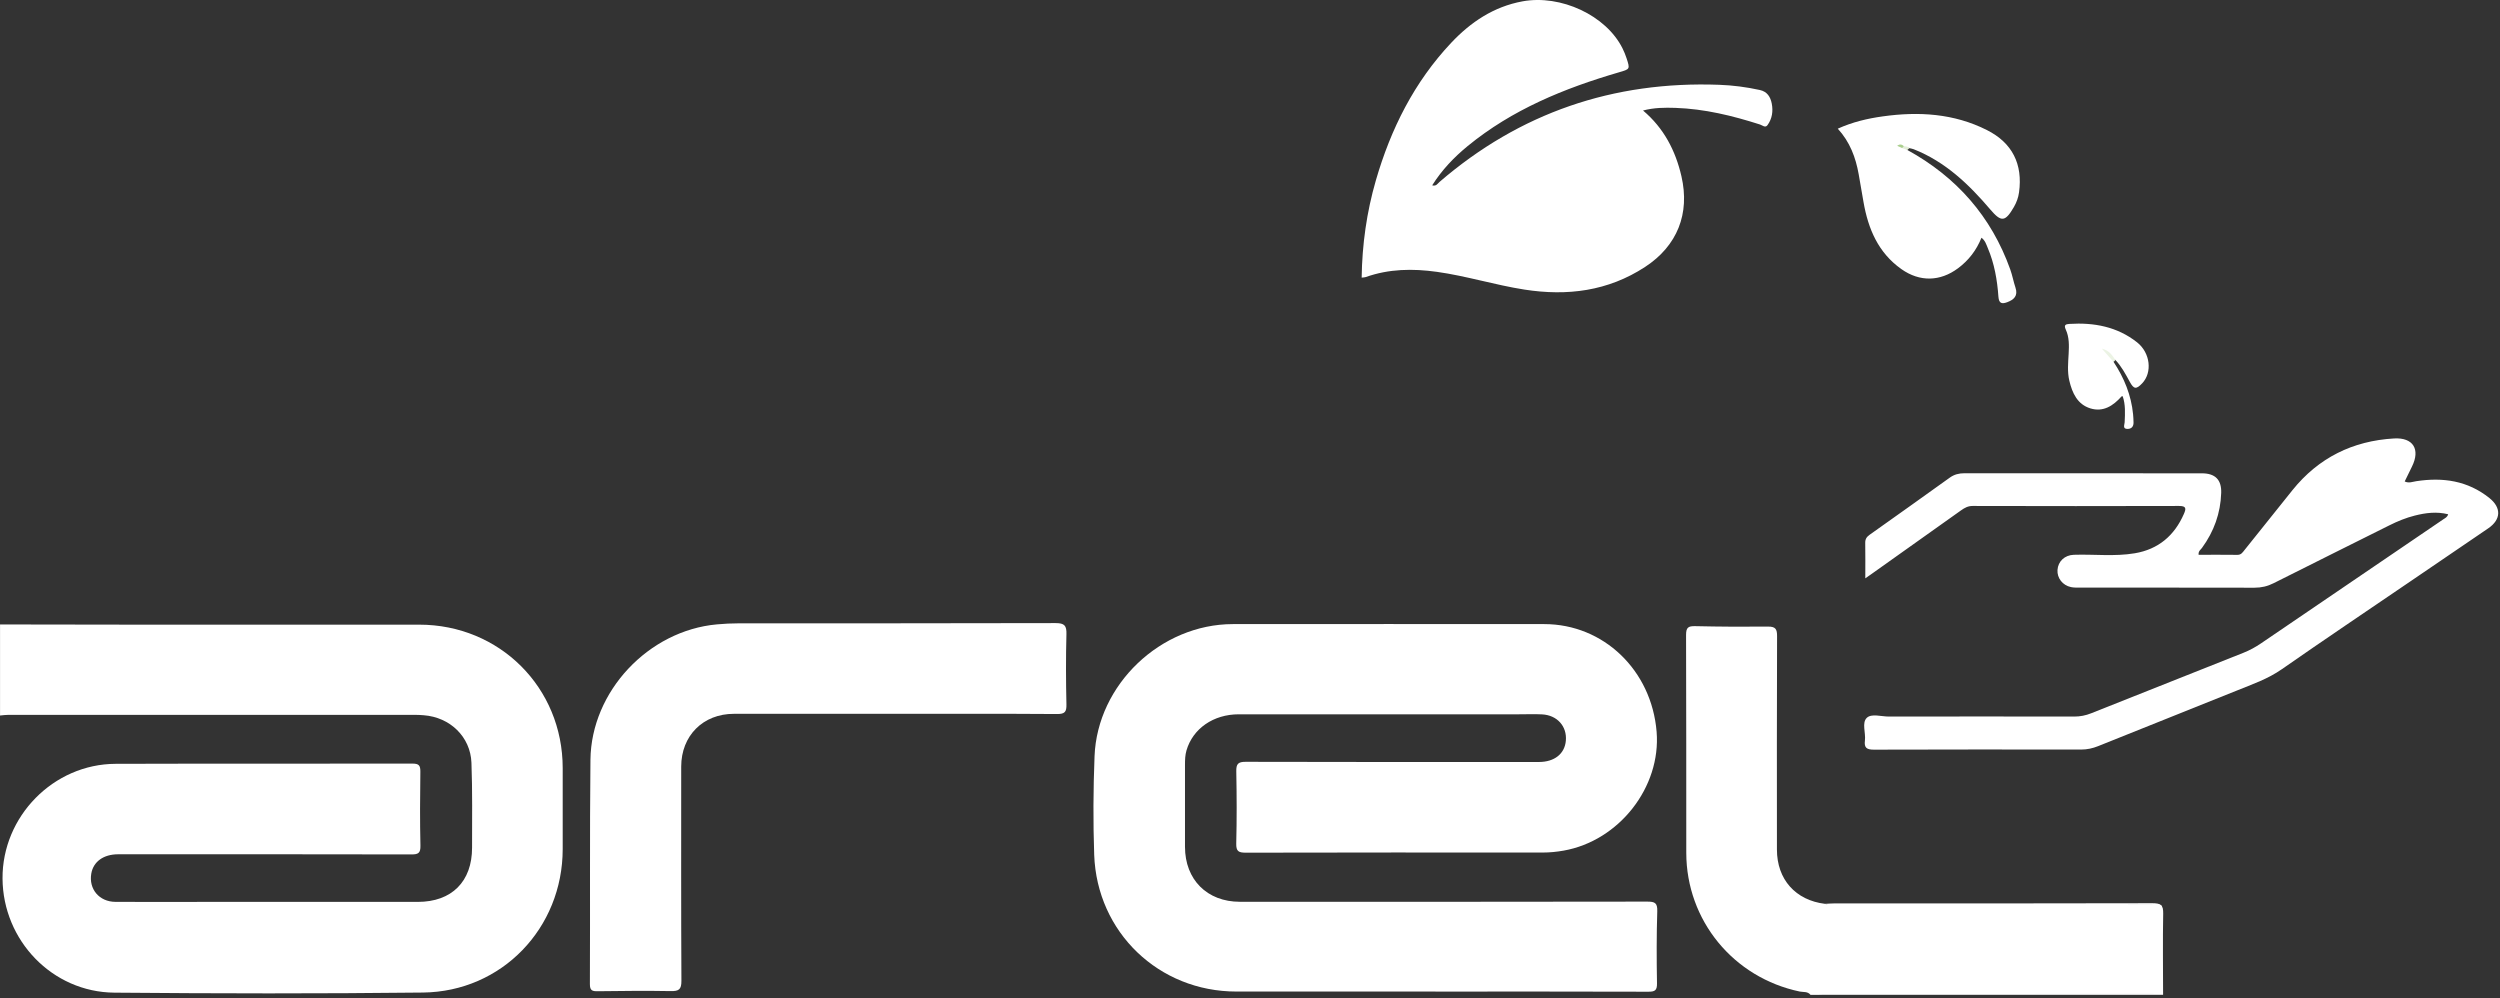
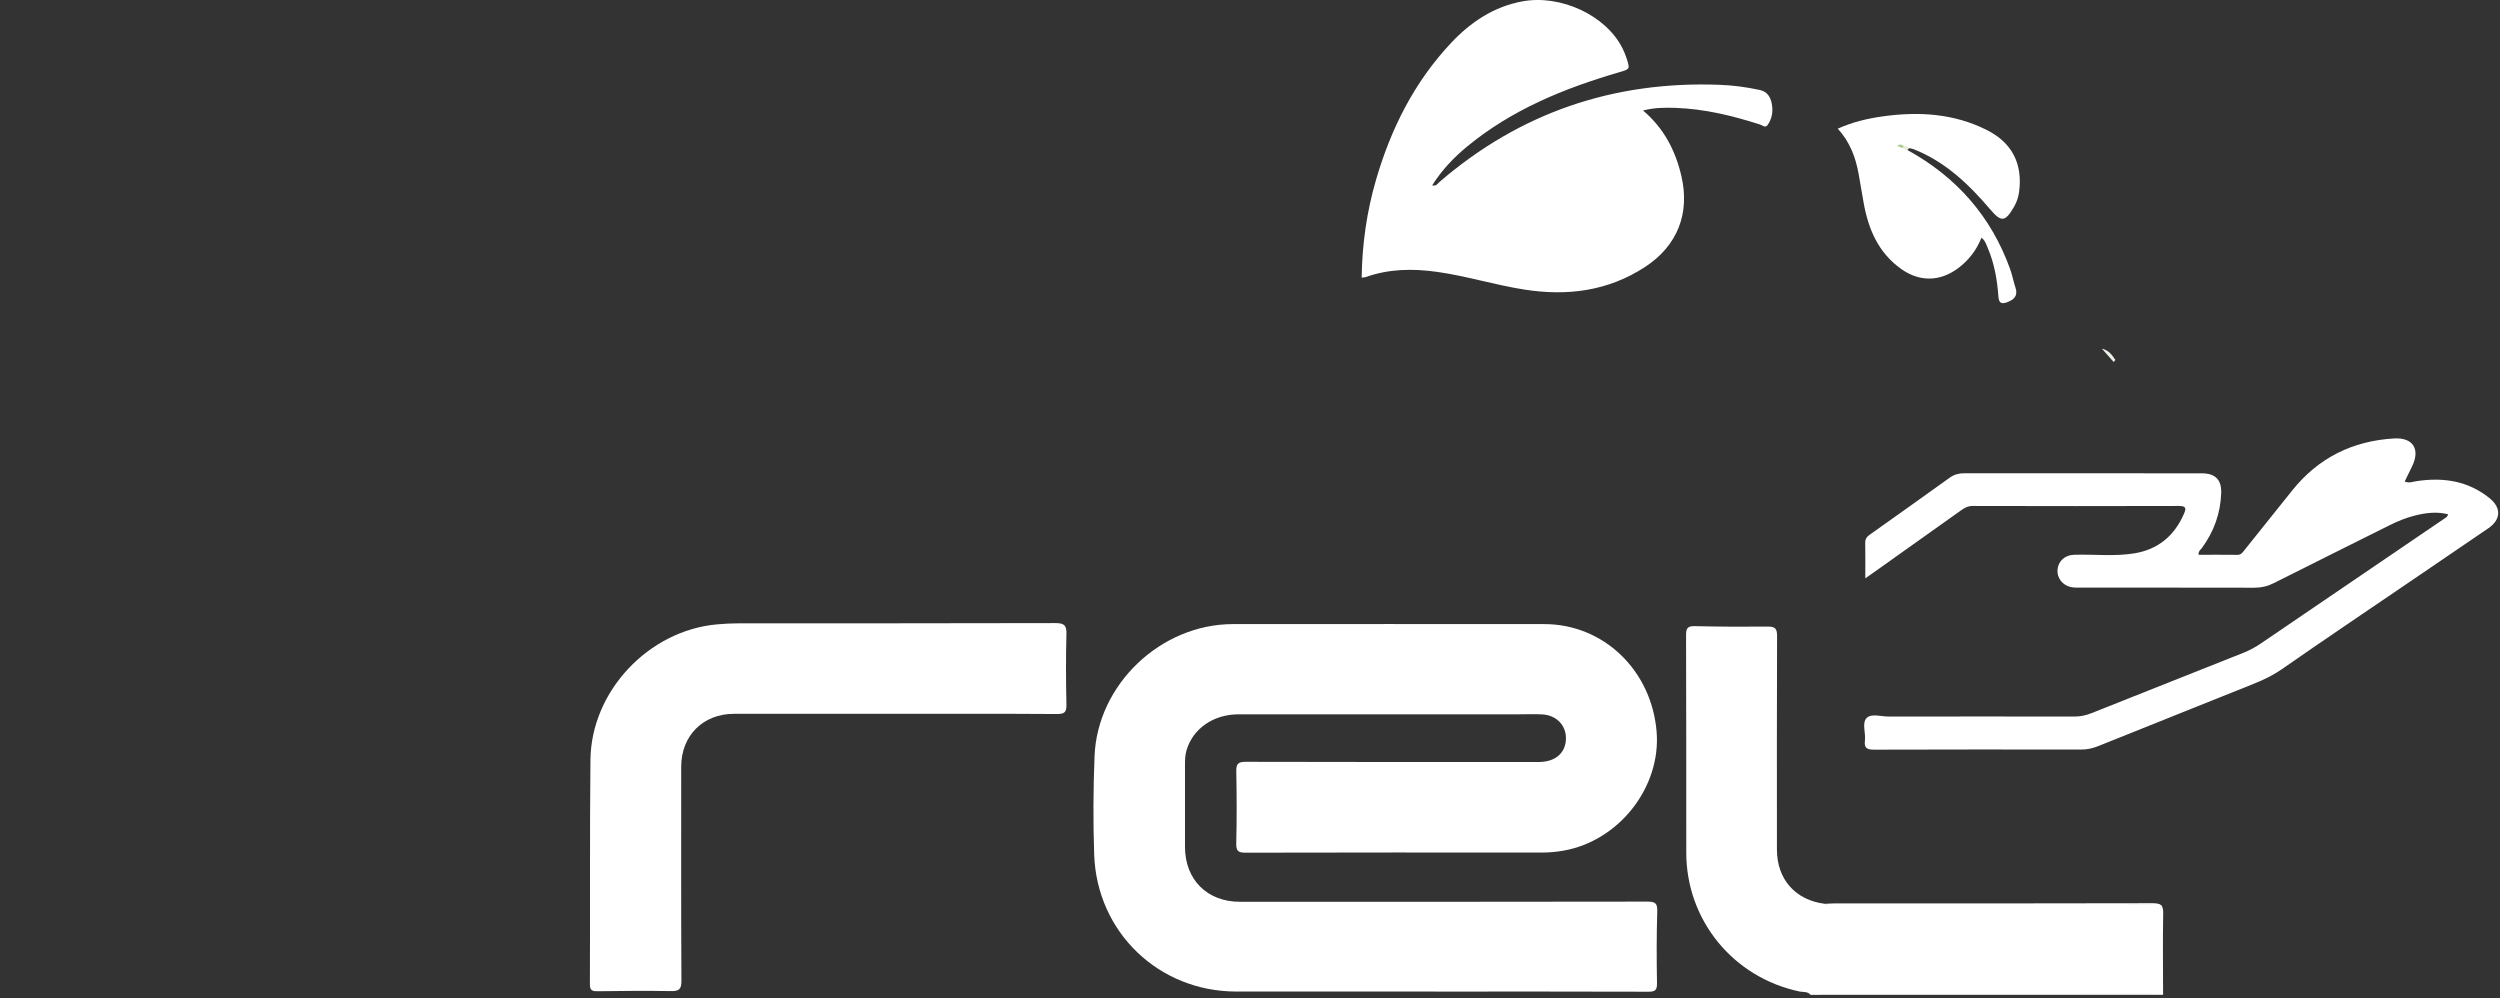
<svg xmlns="http://www.w3.org/2000/svg" width="333" height="133" viewBox="0 0 333 133" fill="none">
  <rect x="0" y="0" width="333" height="133" fill="#333333" stroke="none" />
  <g clip-path="url(#clip0_102_23)">
-     <path d="M0 83.177C5.959 83.186 11.923 83.204 17.883 83.204C30.535 83.204 43.188 83.204 55.84 83.204C66.559 83.204 74.951 91.592 74.951 102.296C74.951 105.901 74.951 109.507 74.951 113.107C74.946 123.613 66.859 132.084 56.348 132.208C42.643 132.365 28.933 132.342 15.228 132.222C6.966 132.153 0.388 125.27 0.337 117.021C0.286 108.754 7.113 101.77 15.399 101.742C28.578 101.696 41.757 101.742 54.94 101.71C55.822 101.71 56.002 101.982 55.992 102.804C55.946 106.081 55.928 109.363 56.002 112.645C56.025 113.633 55.711 113.813 54.797 113.809C41.78 113.781 28.762 113.786 15.745 113.79C13.788 113.79 12.431 114.769 12.159 116.361C11.803 118.425 13.216 120.114 15.371 120.128C19.06 120.151 22.752 120.133 26.441 120.133C36.171 120.133 45.907 120.133 55.637 120.133C60.175 120.133 62.884 117.428 62.88 112.895C62.875 109.128 62.94 105.361 62.797 101.599C62.663 98.128 59.935 95.534 56.44 95.271C56.076 95.243 55.711 95.22 55.346 95.22C37.261 95.22 19.175 95.22 1.085 95.22C0.725 95.22 0.365 95.275 0.005 95.308C0.005 91.259 0.005 87.207 0.005 83.158L0 83.177Z" fill="white" />
    <path d="M241.156 132.508C240.782 132.037 240.205 132.171 239.729 132.074C230.89 130.223 224.626 122.602 224.612 113.605C224.598 103.925 224.626 94.246 224.584 84.57C224.584 83.592 224.866 83.384 225.789 83.403C229.029 83.476 232.274 83.495 235.519 83.463C236.503 83.453 236.71 83.809 236.706 84.732C236.673 94.209 236.678 103.685 236.687 113.162C236.687 117.141 239.171 119.92 243.094 120.391C243.565 120.566 244.059 120.478 244.539 120.478C258.48 120.483 272.415 120.478 286.356 120.488C288.267 120.488 287.99 120.252 287.999 122.186C288.013 125.058 288.008 127.933 287.999 130.805C287.994 132.563 288.225 132.379 286.476 132.383C272.254 132.383 258.032 132.383 243.81 132.392C243.334 132.392 242.836 132.268 242.379 132.512H241.16L241.156 132.508Z" fill="white" />
    <path d="M242.374 132.508C242.762 132.055 243.288 132.277 243.74 132.277C257.976 132.263 272.207 132.249 286.443 132.295C287.643 132.295 287.93 131.968 287.897 130.814C287.814 127.818 287.828 124.822 287.893 121.826C287.916 120.815 287.625 120.538 286.609 120.538C272.577 120.571 258.549 120.561 244.516 120.552C244.04 120.552 243.542 120.691 243.094 120.391C243.496 120.372 243.902 120.335 244.304 120.335C258.442 120.335 272.586 120.345 286.725 120.308C287.837 120.308 288.16 120.58 288.137 121.706C288.068 125.307 288.119 128.907 288.124 132.508H242.374Z" fill="white" />
    <path d="M191.201 132.074C182.362 132.074 173.522 132.074 164.682 132.074C154.365 132.074 146.112 124.199 145.747 113.854C145.595 109.487 145.622 105.107 145.793 100.735C146.163 91.162 154.615 83.139 164.216 83.13C178.046 83.116 191.871 83.121 205.7 83.13C213.594 83.134 219.991 89.278 220.661 97.467C221.265 104.844 215.657 112.003 208.262 113.305C207.344 113.466 206.42 113.559 205.483 113.559C192.304 113.55 179.126 113.545 165.947 113.577C164.973 113.577 164.645 113.402 164.668 112.349C164.747 109.15 164.737 105.952 164.673 102.753C164.654 101.765 164.904 101.469 165.928 101.474C178.946 101.511 191.963 101.502 204.98 101.497C207.053 101.497 208.414 100.412 208.571 98.667C208.742 96.747 207.417 95.256 205.396 95.155C204.385 95.104 203.369 95.145 202.354 95.145C189.904 95.145 177.455 95.145 165.005 95.145C161.622 95.145 158.894 97.047 158.04 99.951C157.855 100.583 157.841 101.225 157.841 101.871C157.841 105.518 157.841 109.16 157.841 112.806C157.846 117.168 160.782 120.118 165.153 120.118C183.239 120.123 201.324 120.127 219.414 120.095C220.439 120.095 220.781 120.27 220.748 121.383C220.647 124.577 220.656 127.781 220.712 130.98C220.73 131.931 220.425 132.101 219.548 132.097C210.099 132.064 200.65 132.078 191.201 132.078V132.074Z" fill="white" />
    <path d="M181.373 36.983C181.438 32.547 182.042 28.25 183.261 24.04C185.246 17.185 188.371 10.935 193.301 5.7C195.9 2.94 198.96 0.886 202.796 0.18C207.897 -0.757 213.921 2.045 216.113 6.43C216.33 6.864 216.515 7.316 216.663 7.773C217.133 9.218 217.12 9.204 215.642 9.633C208.363 11.757 201.43 14.591 195.493 19.456C193.679 20.943 192.068 22.627 190.767 24.686C191.316 24.843 191.491 24.446 191.736 24.238C202.445 15.016 214.899 10.778 228.992 11.295C230.811 11.36 232.62 11.595 234.411 11.988C235.399 12.204 235.819 12.911 235.995 13.778C236.198 14.803 236.055 15.814 235.427 16.673C235.136 17.074 234.748 16.687 234.434 16.585C230.76 15.408 227.035 14.499 223.157 14.369C221.745 14.323 220.332 14.332 218.851 14.72C221.62 17.056 223.176 20.052 223.965 23.468C225.119 28.457 223.425 32.746 219.123 35.557C214.193 38.779 208.769 39.467 203.041 38.571C199.117 37.957 195.318 36.757 191.385 36.208C188.168 35.76 185.01 35.806 181.918 36.905C181.775 36.956 181.608 36.951 181.378 36.979L181.373 36.983Z" fill="white" />
    <path d="M119.038 95.081C111.944 95.081 104.849 95.081 97.758 95.081C93.646 95.081 90.742 97.994 90.737 102.106C90.737 111.62 90.714 121.134 90.765 130.647C90.77 131.806 90.419 132.032 89.348 132.014C86.108 131.954 82.863 131.991 79.622 132.032C78.907 132.041 78.57 131.958 78.574 131.086C78.62 121.129 78.542 111.168 78.648 101.211C78.745 92.076 86.38 83.993 95.492 83.167C96.457 83.079 97.431 83.028 98.4 83.028C112.465 83.019 126.53 83.038 140.6 82.996C141.791 82.996 142.082 83.324 142.049 84.478C141.966 87.594 141.98 90.714 142.049 93.825C142.072 94.808 141.851 95.113 140.808 95.109C133.551 95.058 126.295 95.081 119.038 95.081Z" fill="white" />
    <path d="M248.458 77.042C248.458 75.315 248.476 73.82 248.449 72.319C248.439 71.812 248.629 71.521 249.03 71.235C252.603 68.71 256.157 66.166 259.716 63.618C260.298 63.198 260.93 63.037 261.65 63.037C272.193 63.046 282.741 63.041 293.284 63.046C295.061 63.046 295.92 63.895 295.864 65.654C295.777 68.354 294.904 70.796 293.303 72.984C293.123 73.229 292.799 73.404 292.855 73.898C294.577 73.898 296.303 73.884 298.029 73.907C298.528 73.912 298.726 73.566 298.976 73.257C301.104 70.598 303.222 67.939 305.355 65.289C308.831 60.969 313.378 58.725 318.885 58.402C321.433 58.254 322.416 59.842 321.271 62.155C320.953 62.801 320.639 63.452 320.306 64.131C320.86 64.398 321.354 64.168 321.853 64.094C325.398 63.554 328.698 64.02 331.593 66.342C333.19 67.625 333.162 69.194 331.431 70.376C327.987 72.73 324.539 75.071 321.091 77.42C315.367 81.321 309.62 85.18 303.938 89.14C302.073 90.442 299.987 91.157 297.932 91.988C291.779 94.467 285.617 96.918 279.464 99.388C278.739 99.679 278.01 99.84 277.22 99.84C268.016 99.831 258.807 99.822 249.603 99.854C248.647 99.854 248.287 99.609 248.407 98.645C248.536 97.615 247.973 96.281 248.652 95.621C249.279 95.012 250.586 95.446 251.592 95.446C259.827 95.432 268.057 95.432 276.292 95.446C277.082 95.446 277.807 95.303 278.536 95.012C285.298 92.316 292.061 89.625 298.833 86.948C299.668 86.615 300.434 86.195 301.178 85.688C309.274 80.167 317.38 74.66 325.486 69.148C325.712 68.996 325.979 68.89 326.095 68.502C324.567 68.119 323.104 68.308 321.659 68.673C320.477 68.968 319.355 69.43 318.266 69.975C313.128 72.546 307.982 75.094 302.853 77.679C302.032 78.094 301.214 78.283 300.296 78.283C292.55 78.265 284.804 78.274 277.059 78.269C276.657 78.269 276.242 78.283 275.849 78.2C274.732 77.965 273.989 76.991 274.058 75.92C274.132 74.775 275.014 73.94 276.228 73.898C278.942 73.806 281.67 74.152 284.361 73.695C287.473 73.169 289.624 71.359 290.888 68.47C291.202 67.759 291.239 67.389 290.247 67.394C281.079 67.422 271.916 67.417 262.749 67.394C262.126 67.394 261.678 67.648 261.212 67.98C257.219 70.824 253.226 73.658 249.229 76.497C249.039 76.631 248.846 76.765 248.467 77.028L248.458 77.042Z" fill="white" />
    <path d="M254.062 19.978C260.608 23.579 265.237 28.827 267.762 35.881C268.049 36.675 268.196 37.519 268.464 38.322C268.824 39.403 268.256 39.92 267.365 40.252C266.682 40.506 266.253 40.46 266.188 39.514C266.031 37.293 265.653 35.1 264.771 33.033C264.568 32.562 264.434 32.04 263.931 31.666C263.262 33.333 262.228 34.676 260.811 35.733C258.42 37.51 255.715 37.575 253.268 35.848C250.18 33.665 248.841 30.485 248.218 26.907C248.001 25.675 247.798 24.438 247.576 23.205C247.179 20.98 246.418 18.917 244.793 17.14C246.759 16.253 248.758 15.782 250.794 15.501C255.576 14.832 260.261 15.108 264.656 17.324C268.049 19.032 269.452 21.871 268.935 25.628C268.838 26.326 268.602 26.962 268.261 27.558C267.093 29.58 266.567 29.617 265.108 27.904C262.251 24.548 259.112 21.539 254.911 19.881C254.727 19.808 254.524 19.78 254.33 19.734C254.099 19.609 253.831 19.711 253.605 19.609C253.587 19.623 253.559 19.554 253.54 19.609C253.776 19.655 253.951 19.775 254.062 19.983V19.978Z" fill="white" />
-     <path d="M281.536 48.215C282.935 50.338 283.876 52.628 284.126 55.176C284.163 55.536 284.176 55.901 284.186 56.265C284.204 56.801 283.918 57.128 283.401 57.133C282.69 57.142 282.986 56.597 283.004 56.242C283.055 55.074 283.133 53.906 282.741 52.775C282.662 52.789 282.607 52.78 282.589 52.803C281.476 54.054 280.147 54.926 278.434 54.396C276.712 53.86 276.029 52.365 275.637 50.721C275.351 49.517 275.48 48.307 275.544 47.102C275.605 46.004 275.628 44.905 275.157 43.889C274.88 43.289 275.148 43.179 275.628 43.146C278.914 42.939 282.012 43.511 284.652 45.593C286.438 47.005 286.711 49.623 285.33 51.068C284.546 51.889 284.223 51.843 283.692 50.869C283.133 49.844 282.584 48.806 281.772 47.947C281.398 47.836 281.241 47.481 280.978 47.245C281.259 47.513 281.421 47.85 281.536 48.215Z" fill="white" />
    <path d="M281.537 48.214C281.066 47.684 280.595 47.148 279.963 46.433C280.992 46.7 281.357 47.351 281.772 47.951C281.694 48.039 281.615 48.127 281.542 48.214H281.537Z" fill="#EBF3E4" />
    <path d="M254.062 19.978L253.356 19.719C253.282 19.493 253.347 19.396 253.591 19.465C253.854 19.512 254.141 19.484 254.33 19.729C254.242 19.811 254.15 19.895 254.062 19.978Z" fill="#E3EDD8" />
    <path d="M253.591 19.466C253.513 19.549 253.434 19.637 253.356 19.72C253.153 19.627 252.949 19.535 252.7 19.42C253.088 19.134 253.346 19.249 253.591 19.461V19.466Z" fill="#ABCF8F" />
  </g>
  <defs>
    <clipPath id="clip0_102_23">
      <rect width="332.761" height="132.508" fill="white" />
    </clipPath>
  </defs>
</svg>